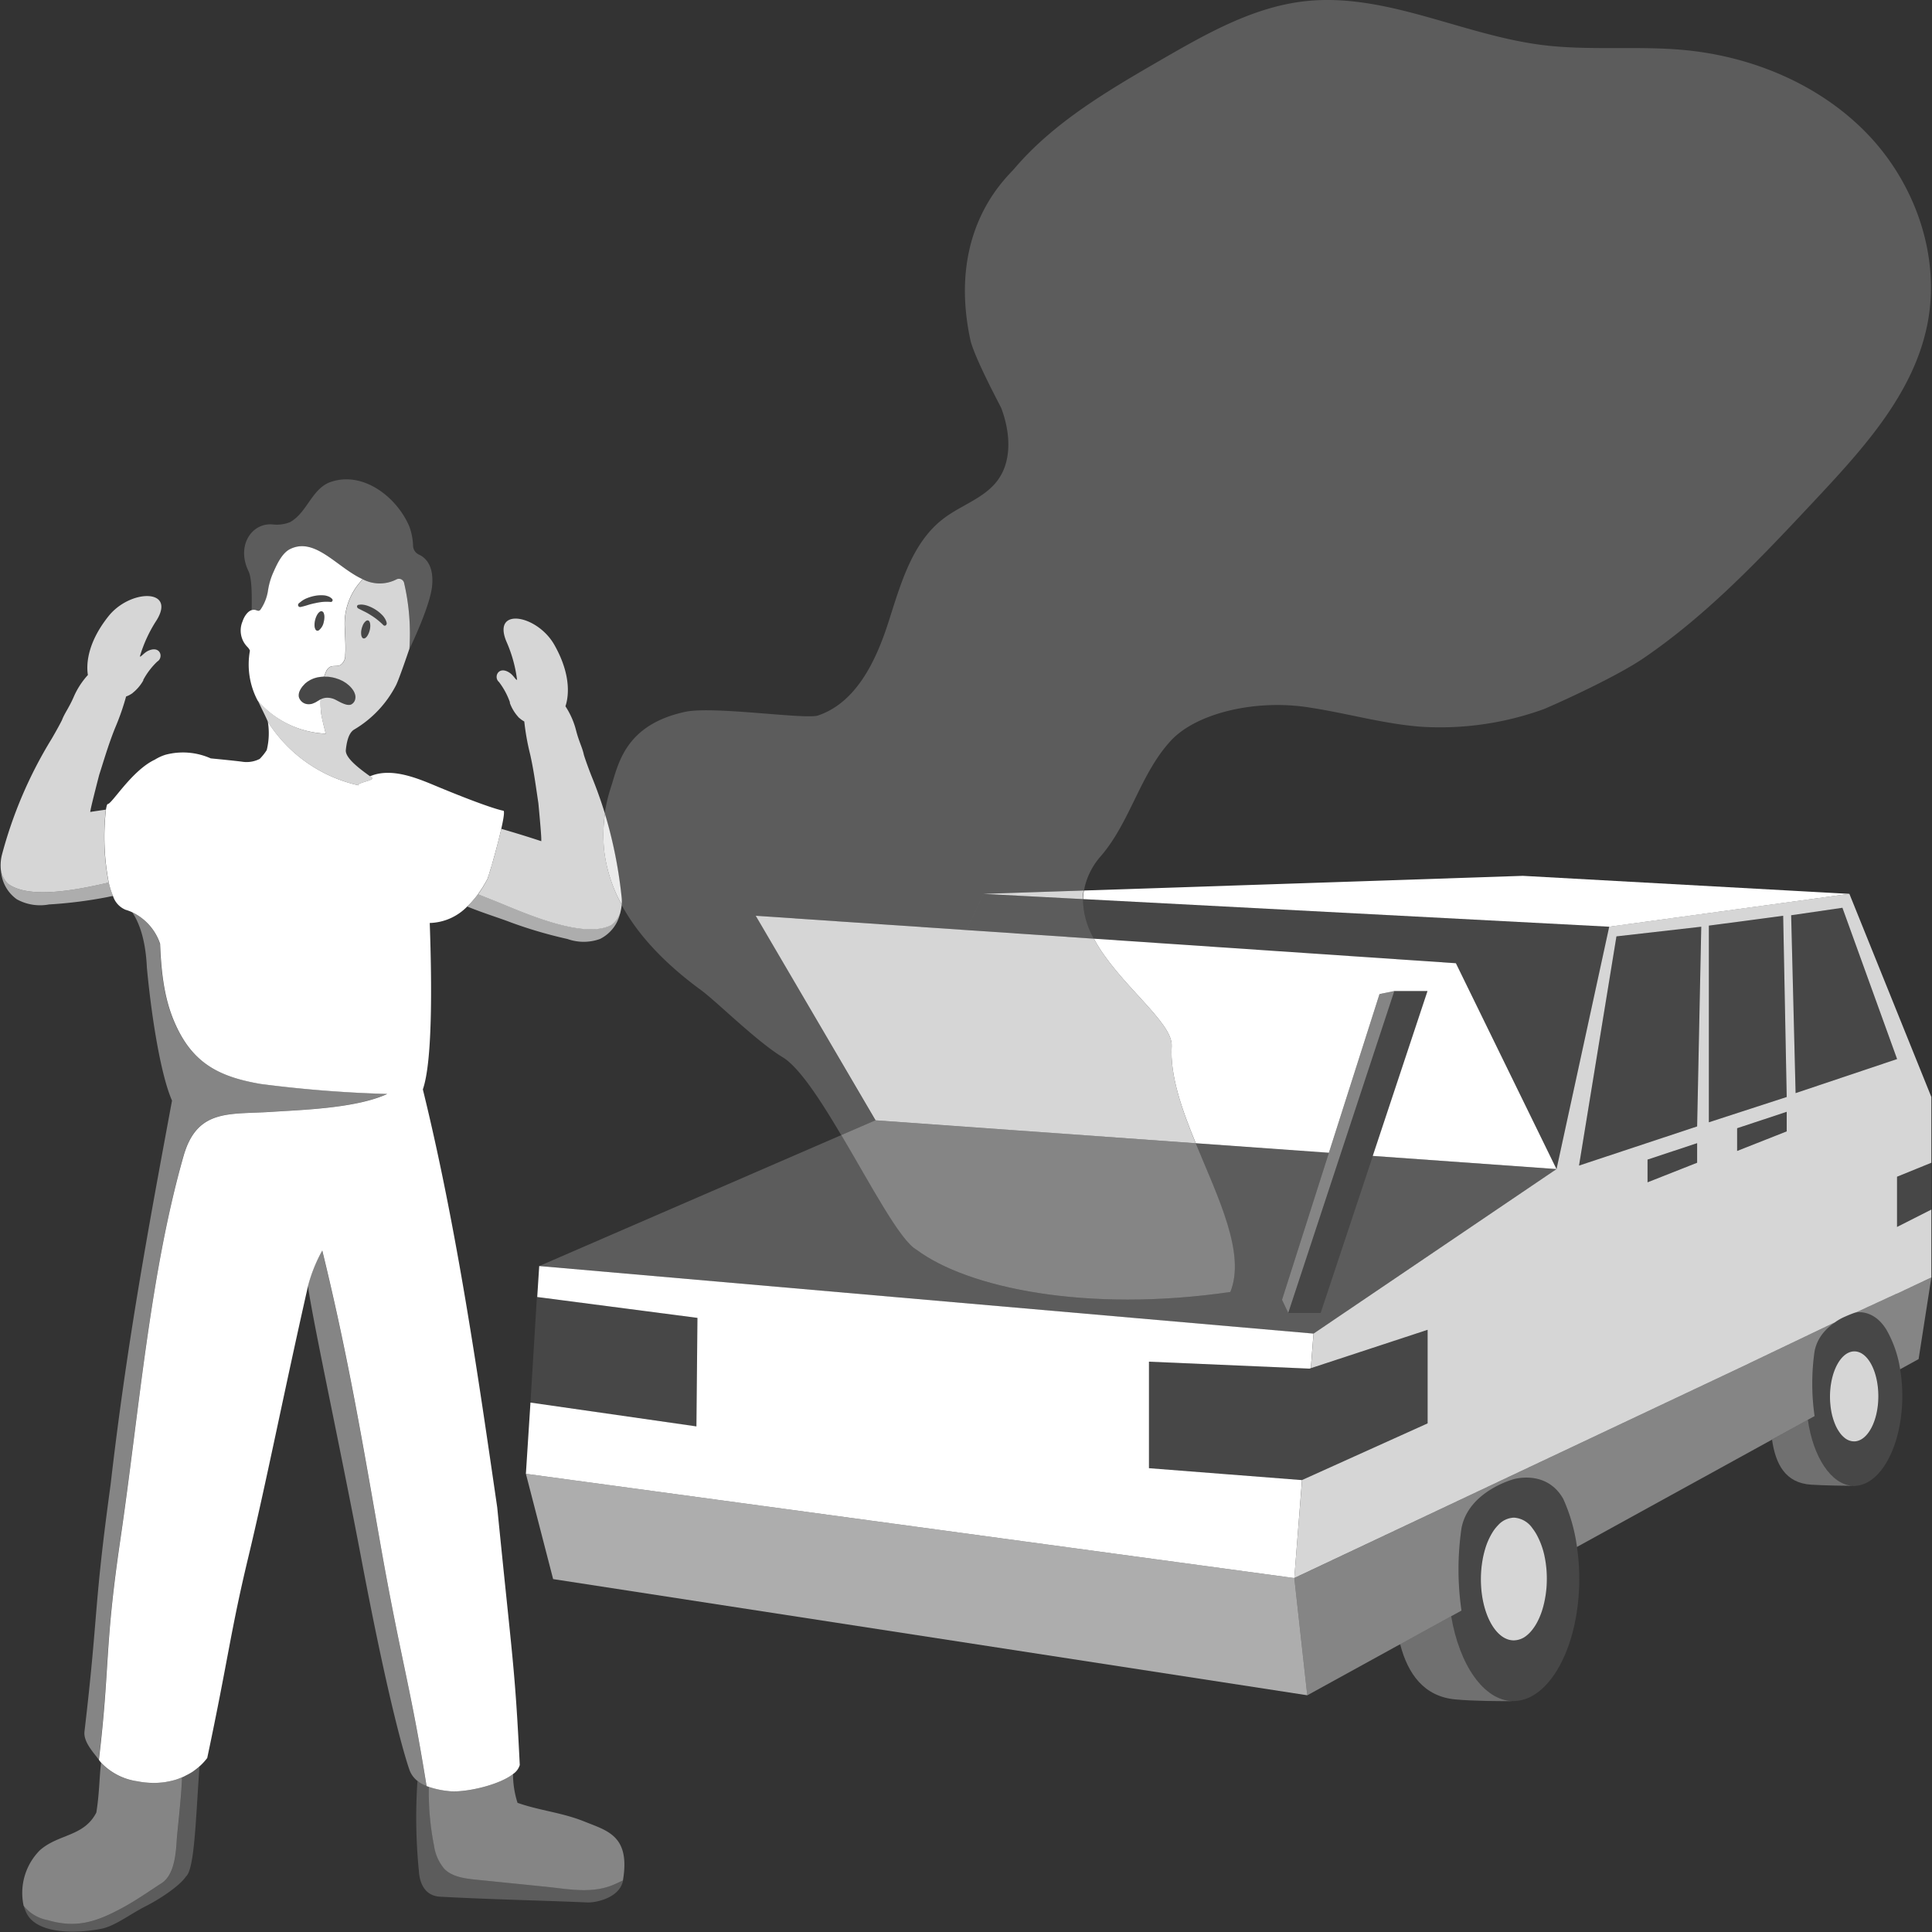
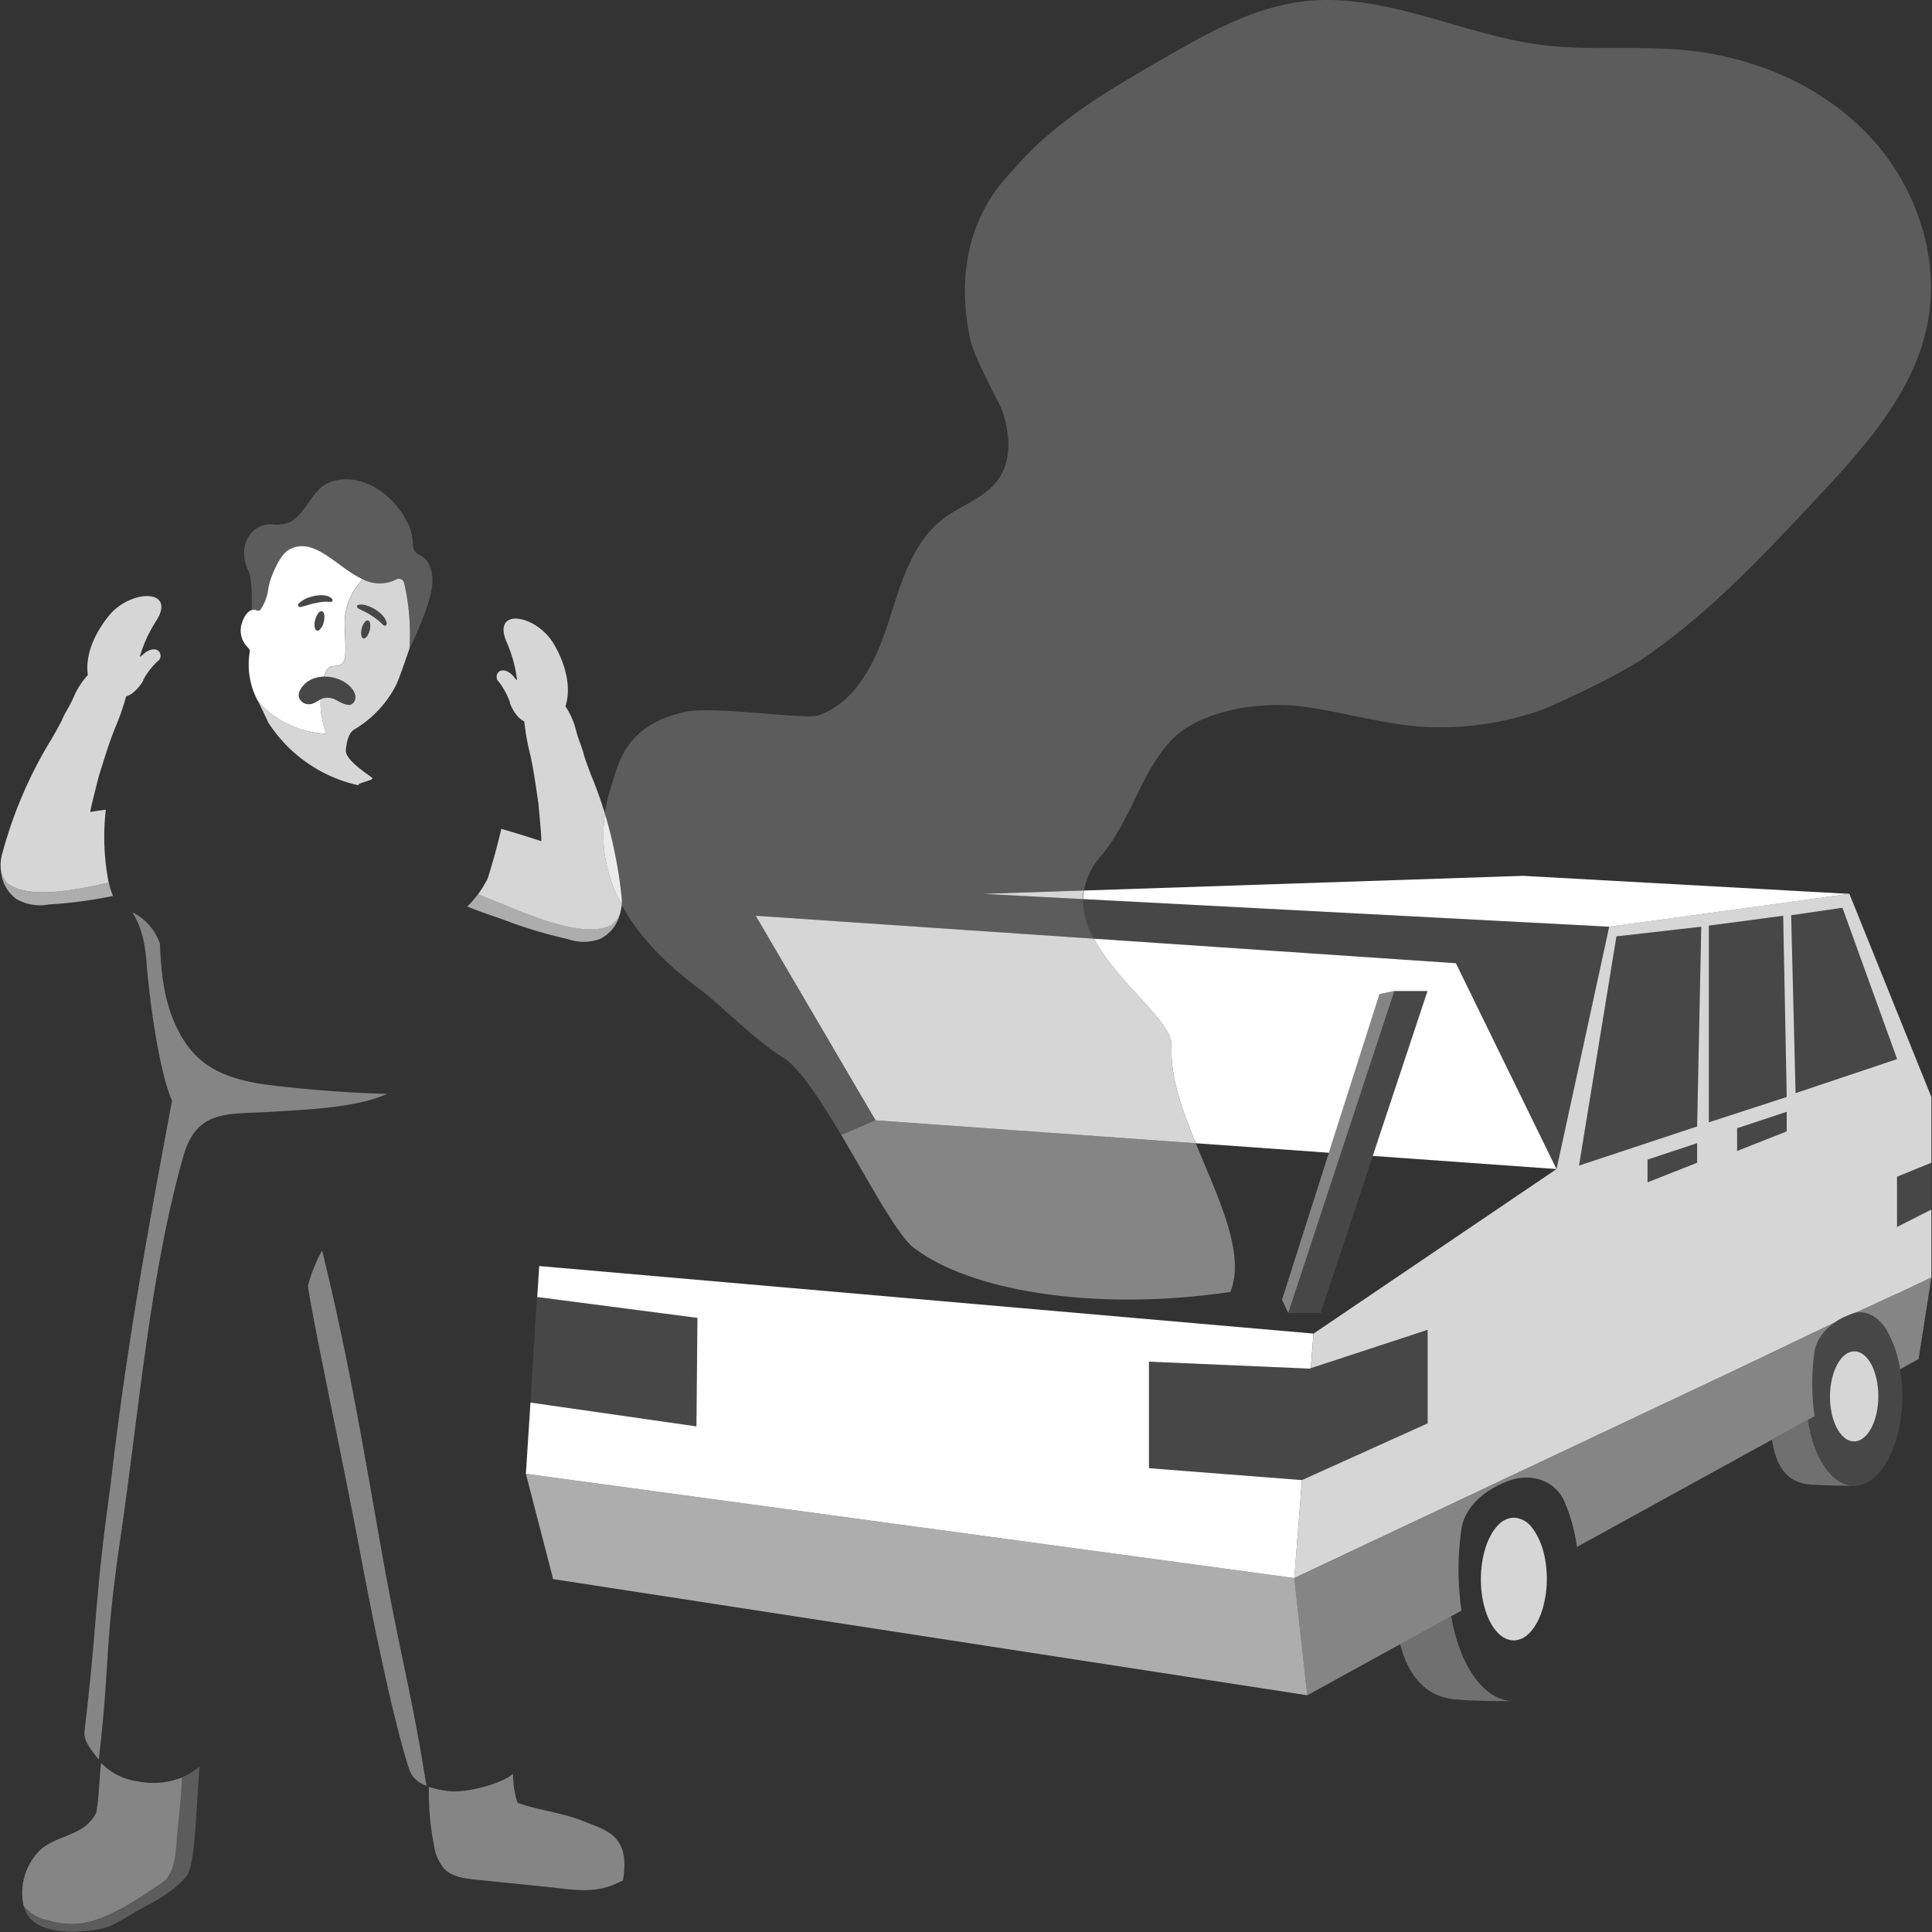
<svg xmlns="http://www.w3.org/2000/svg" viewBox="0 0 300 300">
  <rect x="0" y="0" width="300" height="300" fill="#333333" stroke="none" />
  <g fill="#fff">
    <path d="m 28.48 179.51 c 2.09 -7.36 7.05 -6.45 13.49 -6.86 5.03 -.33 13.27 -.56 18.14 -2.79 a 194.89 194.89 0 0 1 -19.64 -1.55 c -6.56 -1.12 -10.69 -3.26 -13.43 -9.64 -1.64 -3.82 -2.04 -7.97 -2.21 -12.13 a 8.4 8.4 0 0 0 -4.29 -4.88 c .87 1.33 2.05 3.78 2.27 8.63 .8 8.46 2.26 16.88 3.9 20.61 -3.67 19.79 -7 37.59 -9.54 59.66 -2.67 19.42 -1.86 19.69 -4.06 38.37 -.14 1.65 1.53 3.31 2.22 4.32 1.76 -14.8 .84 -17.18 3.33 -34.14 2.95 -20.02 4.6 -41.26 9.82 -59.6 z" opacity=".4" />
    <path d="m 93.93 126.33 c -.67 -2.19 -1.39 -4.14 -2.14 -5.97 -.85 -2.2 -1.13 -3.16 -1.13 -3.16 -.2 -1.02 -.75 -2.03 -1.19 -3.71 a 12.35 12.35 0 0 0 -1.67 -3.82 c .39 -1.14 1.11 -4.53 -1.71 -9.52 -2.65 -4.7 -9.67 -5.94 -7.48 -.59 a 21.36 21.36 0 0 1 1.68 5.99 c -.17 .12 -.53 -.67 -1.17 -1.09 -1.72 -1.13 -2.53 .68 -1.64 1.44 a 11.31 11.31 0 0 1 1.71 3.18 l -.03 .05 a 6.58 6.58 0 0 0 1.31 2.19 c .03 .04 .06 .09 .09 .12 l .01 -.02 a 3.77 3.77 0 0 0 .84 .61 37.69 37.69 0 0 0 .91 5.1 c .51 2.26 .8 4.34 1.14 6.65 l .14 .95 s .43 4.48 .45 5.49 v .4 c -2.08 -.69 -4.14 -1.32 -6.21 -1.92 -.04 .18 -.09 .37 -.13 .57 l -.01 .04 c -.14 .59 -.3 1.21 -.46 1.84 l -.01 .03 q -.08 .31 -.16 .61 v .01 c -.11 .41 -.22 .82 -.33 1.22 l -.02 .06 q -.07 .25 -.14 .5 l -.03 .09 c -.05 .18 -.1 .35 -.15 .52 s -.1 .34 -.14 .5 l -.03 .09 c -.04 .12 -.07 .24 -.1 .35 l -.04 .12 c -.03 .1 -.06 .19 -.09 .28 l -.03 .1 -.1 .32 -.01 .04 c -.03 .08 -.05 .15 -.07 .22 l -.02 .07 -.05 .13 -.02 .05 c -.02 .05 -.03 .08 -.04 .1 -.2 .38 -.42 .75 -.63 1.11 -.03 .05 -.07 .11 -.1 .16 -.22 .36 -.45 .7 -.69 1.03 .87 .35 1.74 .7 2.7 1.08 3.91 1.56 13.6 6.05 18 3.69 a 4.14 4.14 0 0 0 1.37 -1.86 7.95 7.95 0 0 0 .23 -1.28 23.1 23.1 0 0 1 -2.72 -8.41 24.22 24.22 0 0 1 .11 -5.75 z" opacity=".8" />
    <path d="m 94.93 143.61 c -4.39 2.36 -14.09 -2.13 -18 -3.69 -.96 -.38 -1.83 -.73 -2.7 -1.08 -.26 .35 -.52 .68 -.79 .99 l -.04 .05 c -.27 .3 -.54 .59 -.81 .85 l -.03 .04 c 2.39 .98 5.09 1.81 6.79 2.47 a 69.26 69.26 0 0 0 8.56 2.52 c .07 .02 .13 .03 .19 .04 a 7.47 7.47 0 0 0 5.07 0 5.89 5.89 0 0 0 3.14 -4.06 4.14 4.14 0 0 1 -1.38 1.87 z" opacity=".6" />
    <path d="m 66.22 277.29 c -2.49 -15.5 -3.97 -19.51 -7.09 -37.13 -2.82 -15.94 -5.05 -29.41 -9.11 -45.99 a 23.91 23.91 0 0 0 -2.21 5.52 c .98 6.54 4.93 24.59 8.32 42.47 4.71 24.84 7.2 31.94 7.44 32.64 a 3.82 3.82 0 0 0 1.61 1.99 6 6 0 0 0 .77 .41 c .1 .04 .19 .06 .27 .09 z" opacity=".4" />
    <path d="m 29 275.63 c -.16 .08 -.32 .17 -.48 .25 -.08 .04 -.16 .09 -.24 .12 -.07 2.78 -.75 8.54 -.82 9.7 -.14 2.55 -.49 5.5 -2.34 6.71 -2.08 1.35 -4.02 2.71 -6.16 3.87 -4.03 2.19 -7.12 3.17 -11.52 1.88 a 6.24 6.24 0 0 1 -3.76 -2.28 5.77 5.77 0 0 0 .49 1.29 c 1.59 2.99 7.12 3.19 11.56 2.33 2.13 -.42 4.47 -2.28 6.87 -3.49 1.99 -1 5.24 -3.08 6.28 -4.63 1.35 -1.17 1.51 -9.05 2.1 -17.06 a 9.56 9.56 0 0 1 -.77 .57 c -.1 .07 -.19 .15 -.29 .22 a 9.52 9.52 0 0 1 -.92 .52 z" opacity=".2" />
    <path d="m 7.43 298.16 c 4.4 1.29 7.49 .3 11.52 -1.88 2.15 -1.16 4.08 -2.52 6.16 -3.87 1.85 -1.21 2.2 -4.16 2.34 -6.71 .07 -1.16 .75 -6.93 .82 -9.7 -.33 .14 -.67 .25 -1.02 .36 l -.08 .02 a 11.58 11.58 0 0 1 -1.41 .32 c -.02 0 -.03 .01 -.05 .01 a 12.21 12.21 0 0 1 -1.37 .13 c -.1 0 -.2 .01 -.3 .01 a 12.65 12.65 0 0 1 -1.29 -.04 c -.13 -.01 -.27 -.03 -.4 -.05 -.36 -.04 -.71 -.1 -1.07 -.17 -.09 -.02 -.18 -.02 -.27 -.04 a 9.6 9.6 0 0 1 -5.31 -2.81 c -.28 2.05 -.24 4.59 -.74 7.71 -1.93 3.76 -5.86 3.3 -8.75 5.84 a 9.39 9.39 0 0 0 -2.55 8.6 6.24 6.24 0 0 0 3.77 2.27 z" opacity=".4" />
    <path d="m 69.75 278.13 a 14.19 14.19 0 0 1 -3.15 -.67 41.87 41.87 0 0 0 .8 9.13 7.06 7.06 0 0 0 1.64 3.65 c 1.23 1.21 3.1 1.45 4.82 1.63 l 10.95 1.11 c 3.64 .37 7.29 1.14 10.76 -.45 .45 -.2 .82 -.38 1.16 -.54 0 -.02 .01 -.04 .01 -.06 1.14 -6.87 -2.42 -7.64 -5.96 -9.07 s -6.93 -1.69 -10.42 -2.92 a 14.75 14.75 0 0 1 -.7 -4.48 c -2.24 1.78 -7.52 2.94 -9.91 2.67 z" opacity=".4" />
-     <path d="m 84.82 292.98 l -10.95 -1.11 c -1.72 -.18 -3.59 -.41 -4.82 -1.63 a 7.06 7.06 0 0 1 -1.64 -3.65 41.87 41.87 0 0 1 -.8 -9.13 c -.12 -.04 -.25 -.08 -.37 -.13 l -.01 -.05 c -.09 -.03 -.17 -.06 -.26 -.09 a 6 6 0 0 1 -.77 -.41 c -.12 -.07 -.26 -.12 -.38 -.2 a 83.95 83.95 0 0 0 .22 13.91 c .04 .52 .17 3.87 3.32 4.03 8.18 .44 14.66 .54 22.84 .89 1.29 .06 5.04 -.68 5.55 -3.43 -.34 .16 -.71 .34 -1.16 .54 -3.48 1.59 -7.13 .82 -10.77 .46 z" opacity=".2" />
    <path d="m 16.87 137.04 a 37.3 37.3 0 0 1 -.44 -11.32 c -.8 .12 -1.61 .23 -2.42 .36 .02 -.13 .04 -.27 .07 -.4 .19 -.99 1.32 -5.35 1.32 -5.35 l .29 -.91 c .7 -2.23 1.32 -4.24 2.18 -6.38 a 37.92 37.92 0 0 0 1.71 -4.89 3.76 3.76 0 0 0 .92 -.47 v .02 c .04 -.03 .07 -.07 .11 -.11 a 6.59 6.59 0 0 0 1.65 -1.95 l -.02 -.05 a 11.35 11.35 0 0 1 2.19 -2.87 c 1 -.61 .49 -2.52 -1.39 -1.68 -.69 .31 -1.18 1.04 -1.32 .89 a 21.33 21.33 0 0 1 2.61 -5.64 c 3.02 -4.93 -4.12 -4.82 -7.48 -.61 -3.57 4.48 -3.4 7.94 -3.2 9.13 a 12.34 12.34 0 0 0 -2.25 3.51 c -.7 1.59 -1.41 2.5 -1.77 3.48 0 0 -.43 .9 -1.62 2.94 a 67.3 67.3 0 0 0 -7.74 18.11 6.76 6.76 0 0 0 -.13 2.29 4.13 4.13 0 0 0 1.06 2.05 c 3.27 2.5 10.81 .98 15.67 -.15 z" opacity=".8" />
    <path d="m 1.21 137.19 a 4.13 4.13 0 0 1 -1.06 -2.05 5.89 5.89 0 0 0 2.46 4.5 7.47 7.47 0 0 0 5.01 .8 c .07 -.01 .13 0 .19 -.01 a 69.21 69.21 0 0 0 8.86 -1.13 c .27 -.06 .57 -.12 .88 -.18 a 12.06 12.06 0 0 1 -.66 -2.09 c -4.88 1.14 -12.42 2.66 -15.68 .16 z" opacity=".6" />
    <path d="m 55.7 121.95 c -.46 -.37 2.63 -.79 2.07 -1.19 l -.35 -.25 c -1.59 -1.14 -3.84 -2.82 -3.72 -4.04 .1 -.98 .35 -2.58 1.25 -3.16 a 17.1 17.1 0 0 0 6.55 -6.92 c .49 -1 1.69 -4.54 2 -5.44 l .07 -.21 a 34.68 34.68 0 0 0 -.81 -10.18 .83 .83 0 0 0 -1.17 -.61 5.68 5.68 0 0 1 -5.25 0 9.92 9.92 0 0 0 -2.78 7.68 c .03 1.37 .16 2.73 .06 4.09 a 1.78 1.78 0 0 1 -.73 1.54 c -.52 .27 -1.2 .04 -1.7 .34 a 1.62 1.62 0 0 0 -.58 .77 6.79 6.79 0 0 0 -.26 .7 h .04 c .14 0 .28 .01 .42 .01 .05 0 .11 0 .16 .01 .14 .01 .28 .03 .42 .06 .05 .01 .1 .01 .16 .02 .14 .03 .28 .06 .41 .1 .05 .01 .11 .02 .16 .04 .13 .04 .26 .09 .39 .13 .06 .02 .11 .04 .17 .06 .12 .05 .24 .11 .35 .16 .06 .03 .11 .05 .17 .08 .11 .06 .22 .13 .33 .2 .05 .03 .11 .06 .16 .1 .11 .07 .21 .16 .31 .24 .04 .03 .09 .07 .13 .1 a 4.14 4.14 0 0 1 .39 .39 3.69 3.69 0 0 1 .24 .3 2.47 2.47 0 0 1 .35 .68 1.72 1.72 0 0 1 .08 .37 1.42 1.42 0 0 1 -.02 .38 1.19 1.19 0 0 1 -.64 .89 c -.67 .3 -1.86 -.45 -2.46 -.75 a 2.83 2.83 0 0 0 -1.07 -.29 2.26 2.26 0 0 0 -1.1 .19 c -.04 .02 -.07 .04 -.11 .06 a 12.59 12.59 0 0 0 .07 2.13 c .14 1.09 .73 3.2 .73 3.2 a 14.82 14.82 0 0 1 -10.54 -5.13 l .02 .04 c .5 1.1 1.05 2.14 1.5 3.17 .03 .06 .06 .11 .08 .17 a 22.39 22.39 0 0 0 14.05 9.77 z m 1.7 -24.06 c -.2 .77 -.63 1.33 -.97 1.24 a .36 .36 0 0 1 -.21 -.17 .96 .96 0 0 1 -.12 -.35 2.34 2.34 0 0 1 .01 -.75 c .02 -.09 .04 -.19 .06 -.28 a 3.08 3.08 0 0 1 .14 -.41 1.59 1.59 0 0 1 .57 -.78 .43 .43 0 0 1 .14 -.05 .29 .29 0 0 1 .13 0 c .33 .09 .45 .78 .25 1.55 z m -1.94 -3.82 a .29 .29 0 0 1 .2 -.15 c .06 -.01 .12 -.01 .18 -.02 s .12 -.02 .18 -.02 a 2.2 2.2 0 0 1 .36 .02 3.24 3.24 0 0 1 .68 .16 5.98 5.98 0 0 1 1.23 .59 5.76 5.76 0 0 1 1.07 .87 2.83 2.83 0 0 1 .59 .9 1.92 1.92 0 0 1 .1 .37 c .01 .04 -.02 .08 -.03 .12 a .3 .3 0 0 1 -.23 .24 .3 .3 0 0 1 -.15 -.01 .31 .31 0 0 1 -.12 -.08 l -.04 -.04 a 10.06 10.06 0 0 0 -.84 -.75 9.71 9.71 0 0 0 -.95 -.68 c -.33 -.21 -.67 -.42 -1.02 -.59 s -.7 -.35 -1.05 -.53 l -.03 -.01 c -.04 -.02 -.05 -.06 -.07 -.09 a .27 .27 0 0 1 -.06 -.3 z" opacity=".8" />
-     <path d="m 80.71 274.07 a 2.59 2.59 0 0 1 -1.03 1.39 c -2.25 1.78 -7.54 2.93 -9.93 2.67 a 14.14 14.14 0 0 1 -3.15 -.66 c -.12 -.05 -.25 -.08 -.36 -.13 a .09 .09 0 0 1 -.01 -.05 c -2.49 -15.5 -3.97 -19.51 -7.09 -37.12 -2.81 -15.94 -5.04 -29.41 -9.1 -45.99 a 23.82 23.82 0 0 0 -2.21 5.51 c -3.89 17.19 -6.49 30.56 -9.32 42.31 -2.72 11.36 -3.06 15.53 -6.33 30.98 a 9.02 9.02 0 0 1 -1.98 1.92 c -.1 .07 -.19 .15 -.3 .22 a 9.81 9.81 0 0 1 -.9 .51 c -.16 .08 -.32 .17 -.48 .25 a 12.54 12.54 0 0 1 -1.26 .48 .19 .19 0 0 0 -.07 .02 13.02 13.02 0 0 1 -1.42 .32 c -.01 0 -.03 .01 -.04 .01 a 12.46 12.46 0 0 1 -1.37 .13 c -.1 0 -.21 .01 -.31 .01 -.43 0 -.85 -.01 -1.29 -.05 -.13 -.01 -.26 -.02 -.4 -.04 -.35 -.04 -.71 -.1 -1.06 -.17 -.09 -.02 -.18 -.02 -.27 -.04 a 9.63 9.63 0 0 1 -5.3 -2.81 5.31 5.31 0 0 1 -.37 -.47 v -.02 c 1.75 -14.8 .83 -17.18 3.32 -34.13 2.94 -20.02 4.59 -41.27 9.82 -59.61 2.09 -7.35 7.06 -6.44 13.48 -6.85 5.03 -.33 13.28 -.56 18.15 -2.79 a 194.49 194.49 0 0 1 -19.64 -1.55 c -6.55 -1.12 -10.69 -3.26 -13.42 -9.65 -1.64 -3.81 -2.04 -7.97 -2.21 -12.12 a 8.38 8.38 0 0 0 -4.28 -4.87 6.88 6.88 0 0 0 -1.08 -.41 3.44 3.44 0 0 1 -1.95 -2.13 12.89 12.89 0 0 1 -.66 -2.09 37.48 37.48 0 0 1 -.44 -11.32 c .09 -.55 .18 -.88 .28 -.88 .64 0 3.71 -5.17 7.27 -6.87 h .01 a 7.15 7.15 0 0 1 1.68 -.78 10.57 10.57 0 0 1 7.03 .56 c 1.72 .17 3.45 .34 4.83 .51 a 4.45 4.45 0 0 0 2.78 -.43 8.14 8.14 0 0 0 1.09 -1.37 1.05 1.05 0 0 1 .04 -.17 10.91 10.91 0 0 0 .12 -4.29 c .03 .06 .06 .12 .08 .17 a 22.39 22.39 0 0 0 14.04 9.77 c -.46 -.38 2.62 -.79 2.06 -1.19 -.11 -.08 -.23 -.17 -.35 -.25 h .12 c 3.51 -1.45 7.79 .56 10.87 1.83 7.91 3.26 9.7 3.54 9.73 3.54 .27 -.05 .08 1.17 -.29 2.81 -.04 .18 -.08 .37 -.13 .56 a .06 .06 0 0 1 -.01 .04 c -.14 .59 -.29 1.21 -.46 1.84 v .03 c -.06 .2 -.11 .41 -.17 .61 v .01 c -.11 .42 -.22 .83 -.33 1.22 -.01 .02 -.01 .04 -.02 .06 -.05 .17 -.09 .34 -.14 .5 a .29 .29 0 0 0 -.02 .09 c -.06 .18 -.11 .35 -.15 .52 s -.1 .34 -.15 .5 l -.03 .09 c -.03 .12 -.07 .23 -.1 .34 a .5 .5 0 0 1 -.04 .13 c -.03 .1 -.06 .19 -.08 .28 -.01 .03 -.02 .07 -.03 .1 -.04 .12 -.07 .22 -.11 .32 a .06 .06 0 0 1 -.01 .04 c -.02 .08 -.05 .15 -.07 .22 a .14 .14 0 0 0 -.02 .07 1.12 1.12 0 0 0 -.05 .13 c -.01 .02 -.01 .03 -.02 .05 -.02 .04 -.03 .08 -.04 .1 -.21 .38 -.42 .75 -.64 1.11 l -.09 .15 c -.23 .36 -.46 .7 -.7 1.03 -.25 .35 -.52 .68 -.79 .99 -.01 .01 -.02 .03 -.04 .05 -.26 .3 -.53 .58 -.81 .85 a 8.42 8.42 0 0 1 -5.86 2.6 c .36 10.13 .39 21.65 -1.07 25.84 5.34 21.7 8.66 45.08 11.55 64.91 2.39 24.03 2.74 24.58 3.5 40 z" />
    <path d="m 39.71 94.72 c .19 .06 .38 .17 .56 .1 a .59 .59 0 0 0 .26 -.25 7.14 7.14 0 0 0 1.11 -2.9 10.76 10.76 0 0 1 .87 -2.9 c .53 -1.19 1.32 -2.91 2.57 -3.52 3.88 -1.9 7.3 2.9 11.26 4.69 a 5.68 5.68 0 0 0 5.25 0 .83 .83 0 0 1 1.17 .61 34.68 34.68 0 0 1 .81 10.18 l -.07 .21 c .73 -1.51 3.33 -7.1 3.6 -9.99 .29 -3.17 -1.06 -4.38 -2.04 -4.83 a 1.56 1.56 0 0 1 -.92 -1.37 9.39 9.39 0 0 0 -.58 -3 c -1.97 -4.63 -7.26 -8.69 -12.3 -6.88 -2.86 1.07 -3.57 4.72 -6.21 6.2 a 5.49 5.49 0 0 1 -2.65 .37 c -3.31 -.34 -5.72 3.29 -3.83 7.21 .53 1.1 .55 3.45 .51 6.07 a 1.25 1.25 0 0 1 .13 -.02 .86 .86 0 0 1 .5 .01 z" opacity=".2" />
    <path d="m 50.59 113.92 s -.58 -2.11 -.73 -3.2 a 12.59 12.59 0 0 1 -.07 -2.13 c -.08 .04 -.17 .09 -.24 .14 -.11 .07 -.23 .13 -.34 .2 -.08 .05 -.16 .1 -.24 .14 a 2.53 2.53 0 0 1 -.3 .13 1.85 1.85 0 0 1 -.17 .07 1.78 1.78 0 0 1 -.55 .08 h -.03 a 1.55 1.55 0 0 1 -1.52 -1.15 1.61 1.61 0 0 1 .14 -.91 2.86 2.86 0 0 1 .14 -.28 l .01 -.01 a 3.61 3.61 0 0 1 .31 -.45 c .04 -.05 .1 -.1 .14 -.15 .08 -.08 .15 -.17 .23 -.25 .06 -.06 .13 -.11 .2 -.16 s .14 -.12 .22 -.17 .17 -.1 .25 -.15 .14 -.09 .21 -.12 c .1 -.05 .2 -.09 .29 -.13 .07 -.03 .13 -.06 .2 -.08 .11 -.04 .22 -.07 .33 -.1 .07 -.02 .13 -.04 .19 -.05 .12 -.03 .24 -.04 .36 -.06 .06 -.01 .13 -.02 .19 -.03 .12 -.01 .24 -.02 .37 -.03 .05 0 .1 -.01 .15 -.01 a 6.79 6.79 0 0 1 .26 -.7 1.62 1.62 0 0 1 .58 -.77 c .5 -.3 1.18 -.07 1.7 -.34 a 1.78 1.78 0 0 0 .73 -1.54 c .1 -1.36 -.03 -2.73 -.06 -4.09 a 9.92 9.92 0 0 1 2.78 -7.68 c -3.96 -1.8 -7.38 -6.59 -11.26 -4.69 -1.25 .61 -2.04 2.33 -2.57 3.52 a 10.76 10.76 0 0 0 -.87 2.9 7.14 7.14 0 0 1 -1.11 2.9 .59 .59 0 0 1 -.26 .25 c -.18 .07 -.38 -.05 -.56 -.1 a .86 .86 0 0 0 -.5 -.01 c -.76 .15 -1.31 1.11 -1.52 1.76 a 3.63 3.63 0 0 0 .74 3.98 1.78 1.78 0 0 1 .4 .58 12 12 0 0 0 1.22 7.8 l -.02 -.04 a 14.82 14.82 0 0 0 10.58 5.13 z m -.32 -17.33 a 2.13 2.13 0 0 1 -.76 1.28 .35 .35 0 0 1 -.52 -.13 1.31 1.31 0 0 1 -.15 -.62 3.1 3.1 0 0 1 .1 -.87 c .21 -.83 .68 -1.43 1.05 -1.33 a .49 .49 0 0 1 .3 .35 1.62 1.62 0 0 1 .08 .45 3.1 3.1 0 0 1 -.1 .87 z m -3.97 -2.74 a .32 .32 0 0 1 .07 -.13 2.36 2.36 0 0 1 .27 -.22 3.7 3.7 0 0 1 .87 -.55 6.77 6.77 0 0 1 1.29 -.41 5.36 5.36 0 0 1 1.38 -.1 2.89 2.89 0 0 1 .36 .04 2.24 2.24 0 0 1 .36 .1 1.48 1.48 0 0 1 .35 .16 1.55 1.55 0 0 1 .31 .25 .28 .28 0 0 1 -.23 .48 l -.07 -.01 a 6.68 6.68 0 0 0 -1.09 0 9.09 9.09 0 0 0 -1.15 .18 c -.39 .08 -.78 .17 -1.16 .29 s -.76 .23 -1.17 .32 h -.02 a .32 .32 0 0 1 -.38 -.24 .32 .32 0 0 1 .01 -.16 z" />
    <path d="m 49.83 105.1 c -.06 .01 -.13 .02 -.19 .03 -.12 .02 -.24 .04 -.36 .06 -.07 .02 -.13 .04 -.19 .05 -.11 .03 -.22 .06 -.33 .1 -.07 .02 -.14 .06 -.2 .08 -.1 .04 -.2 .08 -.29 .13 -.07 .04 -.14 .08 -.21 .12 s -.17 .09 -.25 .15 -.15 .12 -.22 .17 -.14 .1 -.2 .16 c -.08 .08 -.16 .16 -.23 .25 -.05 .05 -.1 .1 -.14 .15 a 3.61 3.61 0 0 0 -.31 .45 l -.01 .01 a 2.86 2.86 0 0 0 -.14 .28 1.61 1.61 0 0 0 -.14 .91 1.55 1.55 0 0 0 1.52 1.15 h .03 a 1.78 1.78 0 0 0 .55 -.08 1.85 1.85 0 0 0 .17 -.07 2.53 2.53 0 0 0 .3 -.13 c .08 -.05 .16 -.1 .24 -.14 .11 -.07 .22 -.13 .34 -.2 .08 -.05 .16 -.09 .24 -.14 .04 -.02 .07 -.04 .11 -.06 a 2.26 2.26 0 0 1 1.1 -.19 2.83 2.83 0 0 1 1.07 .29 c .59 .29 1.79 1.05 2.46 .75 a 1.19 1.19 0 0 0 .64 -.89 1.42 1.42 0 0 0 .02 -.38 1.72 1.72 0 0 0 -.08 -.37 2.47 2.47 0 0 0 -.35 -.68 3.69 3.69 0 0 0 -.24 -.3 4.14 4.14 0 0 0 -.39 -.39 c -.04 -.04 -.09 -.07 -.13 -.1 -.1 -.08 -.2 -.16 -.31 -.24 -.05 -.04 -.1 -.06 -.16 -.1 -.11 -.07 -.21 -.14 -.33 -.2 -.05 -.03 -.11 -.05 -.17 -.08 -.12 -.06 -.23 -.11 -.35 -.16 -.05 -.02 -.11 -.04 -.17 -.06 -.13 -.05 -.25 -.09 -.39 -.13 -.05 -.02 -.11 -.03 -.16 -.04 -.14 -.04 -.27 -.07 -.41 -.1 -.05 -.01 -.1 -.02 -.16 -.02 -.14 -.02 -.28 -.04 -.42 -.06 -.05 0 -.11 0 -.16 -.01 -.14 -.01 -.28 -.02 -.42 -.01 -.06 0 -.13 .01 -.19 .01 -.15 .01 -.27 .01 -.39 .03 z" opacity=".1" />
    <path d="m 55.58 94.46 l .03 .01 c .36 .19 .7 .36 1.05 .53 s .69 .38 1.02 .59 a 9.71 9.71 0 0 1 .95 .68 10.06 10.06 0 0 1 .84 .75 l .04 .04 a .31 .31 0 0 0 .12 .08 .3 .3 0 0 0 .15 .01 .3 .3 0 0 0 .23 -.24 c .01 -.04 .04 -.08 .03 -.12 a 1.92 1.92 0 0 0 -.1 -.37 2.83 2.83 0 0 0 -.59 -.9 5.76 5.76 0 0 0 -1.07 -.87 5.98 5.98 0 0 0 -1.23 -.59 3.24 3.24 0 0 0 -.68 -.16 2.2 2.2 0 0 0 -.36 -.02 c -.06 0 -.12 .01 -.18 .02 s -.12 .01 -.18 .02 a .29 .29 0 0 0 -.2 .15 .27 .27 0 0 0 .05 .3 c .04 .04 .05 .07 .08 .09 z" opacity=".1" />
    <path d="m 46.68 94.25 h .02 c .41 -.09 .78 -.21 1.17 -.32 s .77 -.2 1.16 -.29 a 9.09 9.09 0 0 1 1.15 -.18 6.68 6.68 0 0 1 1.09 0 l .07 .01 a .28 .28 0 0 0 .23 -.48 1.55 1.55 0 0 0 -.31 -.25 1.48 1.48 0 0 0 -.35 -.16 2.24 2.24 0 0 0 -.36 -.1 2.89 2.89 0 0 0 -.36 -.04 5.36 5.36 0 0 0 -1.38 .1 6.77 6.77 0 0 0 -1.29 .41 3.7 3.7 0 0 0 -.87 .55 2.36 2.36 0 0 0 -.27 .22 .32 .32 0 0 0 -.07 .13 .32 .32 0 0 0 0 .16 .32 .32 0 0 0 .37 .24 z" opacity=".1" />
    <path d="m 57.14 96.34 a .29 .29 0 0 0 -.13 0 .43 .43 0 0 0 -.14 .05 1.59 1.59 0 0 0 -.57 .78 3.08 3.08 0 0 0 -.14 .41 c -.02 .1 -.04 .19 -.06 .28 a 2.34 2.34 0 0 0 -.01 .75 .96 .96 0 0 0 .12 .35 .36 .36 0 0 0 .21 .17 c .34 .09 .78 -.47 .97 -1.24 s .09 -1.46 -.25 -1.55 z" opacity=".1" />
    <path d="m 49.99 94.92 c -.37 -.09 -.84 .5 -1.05 1.33 a 3.1 3.1 0 0 0 -.1 .87 1.31 1.31 0 0 0 .15 .62 .35 .35 0 0 0 .52 .13 2.13 2.13 0 0 0 .76 -1.28 3.1 3.1 0 0 0 .1 -.87 1.62 1.62 0 0 0 -.08 -.45 .49 .49 0 0 0 -.3 -.35 z" opacity=".1" />
-     <path d="m 241.7 181.53 l -28.53 -2.04 -8.1 24.38 h -5.03 l -.97 -2.05 7.28 -22.82 -20.68 -1.48 c 3.48 8.5 7.78 17.1 5.38 23.1 -22.41 3.26 -40.84 -.67 -48.7 -6.54 -2.55 -1.36 -7.11 -10.07 -11.7 -17.83 l -46.92 20.34 120.23 10.5 z" opacity=".2" />
    <path d="m 296.71 199.86 l -2.18 1.03 -.01 -.02 -6.26 2.89 s -.26 .07 -.73 .25 c .38 -.14 .63 -.2 .63 -.2 s 2.74 -.64 4.77 2.68 a 17.84 17.84 0 0 1 2.12 6.13 l 2.87 -1.58 1.98 -12.68 -3.18 1.5 z" opacity=".4" />
    <path d="m 202.17 229.83 l -23.76 -1.85 v -16.54 l 24.92 1.08 .21 -.07 .42 -5.37 -120.23 -10.49 -.31 4.81 24.88 3.24 -.16 16.85 -25.77 -3.7 -.71 11.06 119.32 16.19 z" />
    <path d="m 178.41 211.44 v 16.54 l 23.76 1.85 19.5 -8.8 v -14.54 l -18.13 5.96 -.21 .07 z" opacity=".1" />
    <path d="m 108.3 204.64 l -24.88 -3.24 -.05 -.01 -1 16.4 25.77 3.7 z" opacity=".1" />
    <path d="m 169.86 145.76 l 56.21 3.81 15.63 31.96 8.18 -37.63 -81.7 -4.29 a 12.53 12.53 0 0 0 1.68 6.15 z" opacity=".1" />
    <path d="m 169.86 145.76 c 3.72 6.97 12.31 12.94 12.08 16.69 -.28 4.55 1.57 9.79 3.74 15.07 l 20.67 1.48 7.86 -24.64 2.29 -.47 h 5.16 l -8.5 25.6 28.53 2.04 -15.62 -31.96 z" />
    <path d="m 225.34 250.97 l -7.92 4.36 c 1.2 4.64 3.73 8.09 8.52 8.55 2.94 .28 7.22 .28 8.94 .27 -4.49 -.12 -8.26 -5.61 -9.54 -13.18 z" opacity=".3" />
    <path d="m 81.66 228.85 l 4.23 16.35 117.1 18.04 -2.01 -18.2 z" opacity=".6" />
-     <path d="m 235.05 229.69 s -7.02 1.85 -8.11 7.62 a 44.55 44.55 0 0 0 0 12.78 l -1.6 .88 c 1.28 7.57 5.05 13.07 9.53 13.17 .04 0 .08 .01 .11 .01 s .1 -.01 .15 -.01 c .17 0 .33 -.03 .5 -.04 5.32 -.61 9.57 -8.8 9.6 -18.86 a 34.33 34.33 0 0 0 -.36 -5.03 26.78 26.78 0 0 0 -2.14 -7.48 c -2.61 -4.56 -7.68 -3.04 -7.68 -3.04 z m 5.12 15.53 a 16.58 16.58 0 0 1 -.52 4.13 q -.17 .62 -.37 1.2 a 10.73 10.73 0 0 1 -.63 1.41 7.76 7.76 0 0 1 -.76 1.16 5.36 5.36 0 0 1 -.87 .88 3.21 3.21 0 0 1 -2 .74 c -2.83 -.01 -5.11 -4.28 -5.09 -9.55 a 17.16 17.16 0 0 1 .24 -2.83 14.78 14.78 0 0 1 .39 -1.71 10.66 10.66 0 0 1 1.25 -2.81 6.5 6.5 0 0 1 .82 -1.02 3.45 3.45 0 0 1 2.44 -1.14 3.74 3.74 0 0 1 2.86 1.64 7.78 7.78 0 0 1 .75 1.17 12.11 12.11 0 0 1 1.09 3.03 16.86 16.86 0 0 1 .39 3.71 z" opacity=".1" />
    <path d="m 238.7 238.47 a 7.78 7.78 0 0 0 -.75 -1.17 3.74 3.74 0 0 0 -2.86 -1.64 3.45 3.45 0 0 0 -2.44 1.14 6.5 6.5 0 0 0 -.82 1.02 10.66 10.66 0 0 0 -1.25 2.81 14.78 14.78 0 0 0 -.39 1.71 17.16 17.16 0 0 0 -.24 2.83 c -.02 5.26 2.26 9.54 5.09 9.55 a 3.21 3.21 0 0 0 2 -.74 5.36 5.36 0 0 0 .87 -.88 7.76 7.76 0 0 0 .76 -1.16 10.73 10.73 0 0 0 .63 -1.41 q .21 -.57 .37 -1.2 a 16.58 16.58 0 0 0 .52 -4.13 16.86 16.86 0 0 0 -.39 -3.71 12.11 12.11 0 0 0 -1.1 -3.02 z" opacity=".8" />
    <path d="m 280.72 220.47 l -5.56 3.06 v .02 c .55 3.8 2.07 6.74 6.08 6.99 2.1 .13 5.11 .17 6.44 .18 -3.35 -.18 -6.14 -4.47 -6.96 -10.25 z" opacity=".3" />
    <path d="m 288.16 203.81 s -.25 .07 -.63 .2 c -.27 .1 -.6 .24 -1 .42 -.05 .02 -.1 .04 -.15 .07 l -.03 .02 c -1.7 .83 -4.06 2.46 -4.59 5.3 a 35.09 35.09 0 0 0 0 10.08 l -1.05 .58 c .83 5.79 3.61 10.07 6.96 10.25 .07 0 .13 .02 .2 .02 s .12 -.01 .18 -.02 c .1 0 .19 -.02 .29 -.03 3.91 -.44 7.02 -6.46 7.05 -13.84 a 25.06 25.06 0 0 0 -.34 -4.25 17.84 17.84 0 0 0 -2.12 -6.13 c -2.03 -3.32 -4.77 -2.67 -4.77 -2.67 z m -.26 20.02 a 2.35 2.35 0 0 1 -1.46 -.55 3.91 3.91 0 0 1 -.64 -.65 6.2 6.2 0 0 1 -.79 -1.35 9.89 9.89 0 0 1 -.68 -2.37 c -.05 -.33 -.1 -.67 -.12 -1.01 s -.04 -.7 -.04 -1.07 a 12.6 12.6 0 0 1 .18 -2.08 10.95 10.95 0 0 1 .29 -1.25 c .64 -2.18 1.89 -3.65 3.32 -3.65 2.08 .01 3.75 3.14 3.73 7.01 s -1.71 6.97 -3.79 6.96 z" opacity=".1" />
    <path d="m 287.95 209.84 c -1.43 0 -2.67 1.47 -3.32 3.65 a 10.95 10.95 0 0 0 -.29 1.25 12.6 12.6 0 0 0 -.18 2.08 c 0 .36 .01 .72 .04 1.07 s .07 .69 .12 1.01 a 9.89 9.89 0 0 0 .68 2.37 6.2 6.2 0 0 0 .79 1.35 3.91 3.91 0 0 0 .64 .65 2.35 2.35 0 0 0 1.46 .55 c 2.08 .01 3.77 -3.12 3.78 -6.98 s -1.64 -7 -3.72 -7 z" opacity=".8" />
    <path d="m 287.17 138.79 l -37.29 5.1 -8.18 37.64 -37.73 25.55 -.42 5.37 18.13 -5.96 v 14.53 l -19.5 8.8 -1.2 15.21 11.05 -5.21 31.42 -14.82 28.11 -13.27 v -.01 l 13.39 -6.4 a 6.83 6.83 0 0 1 1.41 -.81 l .03 -.02 .1 -.04 .05 -.02 c .39 -.18 .73 -.31 1 -.42 .47 -.18 .73 -.25 .73 -.25 l 6.26 -2.89 .01 .02 2.18 -1.03 3.18 -1.5 v -10.54 l -5.33 2.7 v -7.8 l 5.33 -2.17 v -10.21 z m -23.64 41.76 l -7.7 3.04 v -3.53 l 7.7 -2.55 z m 0 -5.64 l -18.34 6.08 5.81 -35.59 13.17 -1.5 z m 13.91 .77 l -7.7 3.04 v -3.53 l 7.7 -2.55 z m -12.09 -1.41 v -30.54 l 11.54 -1.53 .55 28.14 z m 13.47 -4.53 l -.69 -27.62 7.96 -1.16 8.49 23.49 z" opacity=".8" />
    <path d="m 245.19 180.99 l 18.34 -6.08 .63 -31.01 -13.17 1.51 z" opacity=".1" />
    <path d="m 265.35 143.73 v 30.54 l 12.09 -3.93 -.55 -28.14 z" opacity=".1" />
    <path d="m 278.13 142.12 l .69 27.62 15.75 -5.29 -8.49 -23.49 z" opacity=".1" />
    <path d="m 249.88 143.9 l 37.29 -5.1 -50.7 -2.8 -68.16 2.28 a 9.14 9.14 0 0 0 -.14 1.33 z" />
    <path d="m 255.83 183.59 l 7.7 -3.04 v -3.04 l -7.7 2.55 z" opacity=".1" />
    <path d="m 269.74 178.72 l 7.7 -3.04 v -3.04 l -7.7 2.55 z" opacity=".1" />
    <path d="m 294.57 190.52 l 5.33 -2.7 v -7.27 l -5.33 2.17 z" opacity=".1" />
    <path d="m 280.72 220.47 l 1.05 -.58 a 35.09 35.09 0 0 1 0 -10.08 c .54 -2.84 2.9 -4.47 4.59 -5.3 a 6.83 6.83 0 0 0 -1.41 .81 l -13.39 6.4 v .01 l -28.11 13.27 -31.42 14.83 -11.05 5.21 2.01 18.21 14.25 -7.84 v .02 l .18 -.1 7.92 -4.36 1.6 -.88 a 44.55 44.55 0 0 1 0 -12.78 c 1.09 -5.77 8.11 -7.62 8.11 -7.62 s 5.07 -1.53 7.68 3.04 a 26.78 26.78 0 0 1 2.14 7.48 l 30.28 -16.66 v -.02 z" opacity=".4" />
    <path d="m 216.51 153.89 l -16.47 49.98 h 5.03 l 8.1 -24.38 8.5 -25.6 z" opacity=".1" />
    <path d="m 214.21 154.36 l -7.86 24.64 -7.28 22.83 .97 2.04 16.47 -49.98 z" opacity=".4" />
    <path d="m 117.36 142.2 l 32.7 2.22 2.68 -5.62 15.58 -.52 a 11.09 11.09 0 0 1 2.67 -5.4 c 4.57 -5.36 6.08 -12.78 10.88 -17.93 4.01 -4.27 13.3 -6.46 21.69 -5.05 5.72 .88 11.35 2.52 17.14 2.95 a 47.23 47.23 0 0 0 19.08 -2.76 c 4.07 -1.74 11.65 -5.33 15.3 -7.8 10.1 -6.85 18.54 -15.85 26.89 -24.77 7.37 -7.88 15.05 -16.32 17.25 -26.87 2.21 -10.52 -1.67 -21.85 -9.05 -29.64 s -17.95 -12.24 -28.64 -13.24 c -7.35 -.69 -14.79 .14 -22.11 -.79 -12.44 -1.58 -24.33 -8.18 -36.81 -6.79 -8.01 .9 -15.24 5.02 -22.23 9.05 -8.26 4.78 -16.7 9.69 -22.88 16.95 -1.17 1.38 -10.45 9.5 -6.84 26.51 .58 2.74 4.74 10.45 4.83 10.7 1.37 3.68 1.73 8.12 -.62 11.24 -2.04 2.71 -5.57 3.78 -8.28 5.82 -5 3.75 -6.75 10.31 -8.67 16.26 s -4.98 12.38 -10.9 14.38 c -1.95 .66 -16.29 -1.52 -20.66 -.56 -9.44 2.06 -10.36 8.25 -11.52 11.78 a 23.85 23.85 0 0 0 -.94 4.02 70.39 70.39 0 0 1 2.61 13.14 5.07 5.07 0 0 1 -.01 1 c 2.79 5.16 7.32 9.58 12.35 13.26 2.44 1.79 8.77 8.1 12.74 10.46 2.56 1.61 5.8 6.59 9.03 12.06 l 5.31 -2.3 z" opacity=".2" />
    <path d="m 96.54 139.48 a 70.39 70.39 0 0 0 -2.61 -13.14 24.22 24.22 0 0 0 -.12 5.72 23.1 23.1 0 0 0 2.72 8.41 5.07 5.07 0 0 0 .01 -.99 z" opacity=".9" />
    <path d="m 142.35 194.08 c 7.86 5.87 26.29 9.8 48.7 6.54 2.41 -6 -1.89 -14.6 -5.38 -23.1 l -49.71 -3.56 -.01 -.01 -5.31 2.3 c 4.59 7.75 9.15 16.46 11.71 17.83 z" opacity=".4" />
    <path d="m 168.17 139.61 l -15.44 -.81 -2.68 5.62 19.81 1.34 a 12.53 12.53 0 0 1 -1.69 -6.15 z" opacity=".2" />
    <path d="m 181.94 162.45 c .23 -3.75 -8.36 -9.72 -12.08 -16.69 l -19.81 -1.34 -32.7 -2.22 18.6 31.75 .01 .01 49.71 3.56 c -2.16 -5.28 -4.01 -10.52 -3.73 -15.07 z" opacity=".8" />
    <path d="m 168.12 139.61 a 9.28 9.28 0 0 1 .14 -1.33 l -15.58 .52 z" opacity=".8" />
  </g>
</svg>